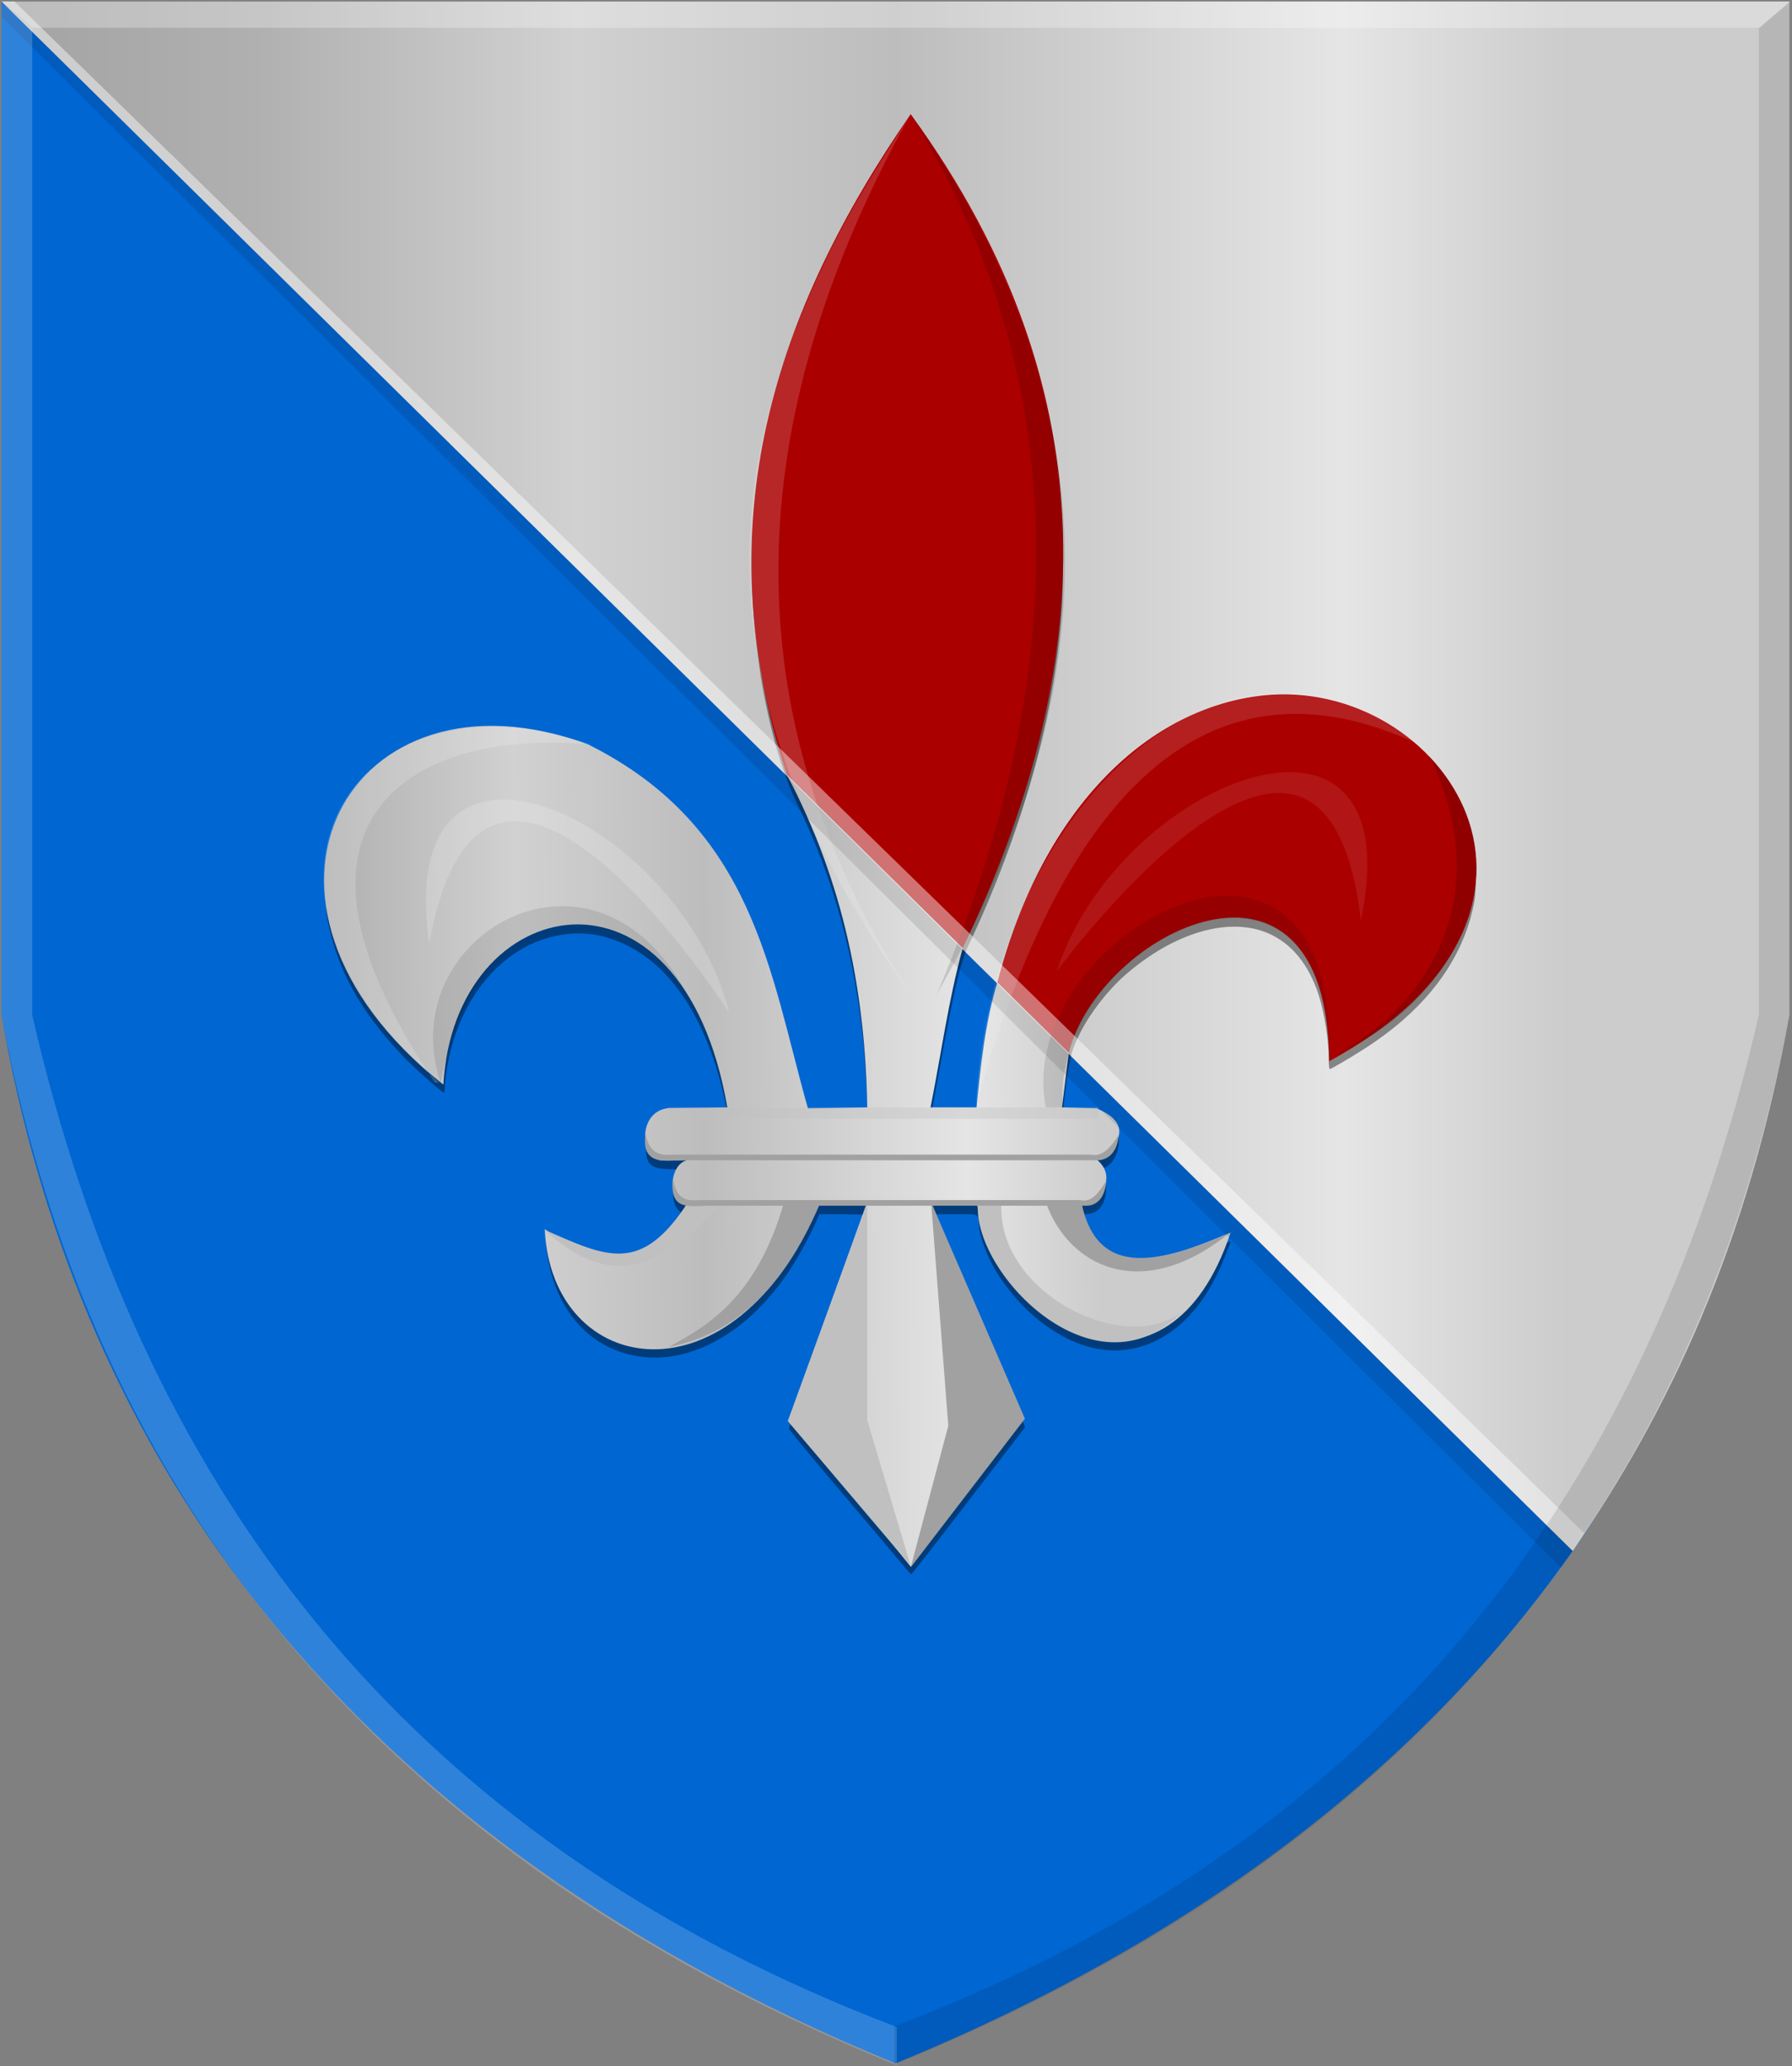
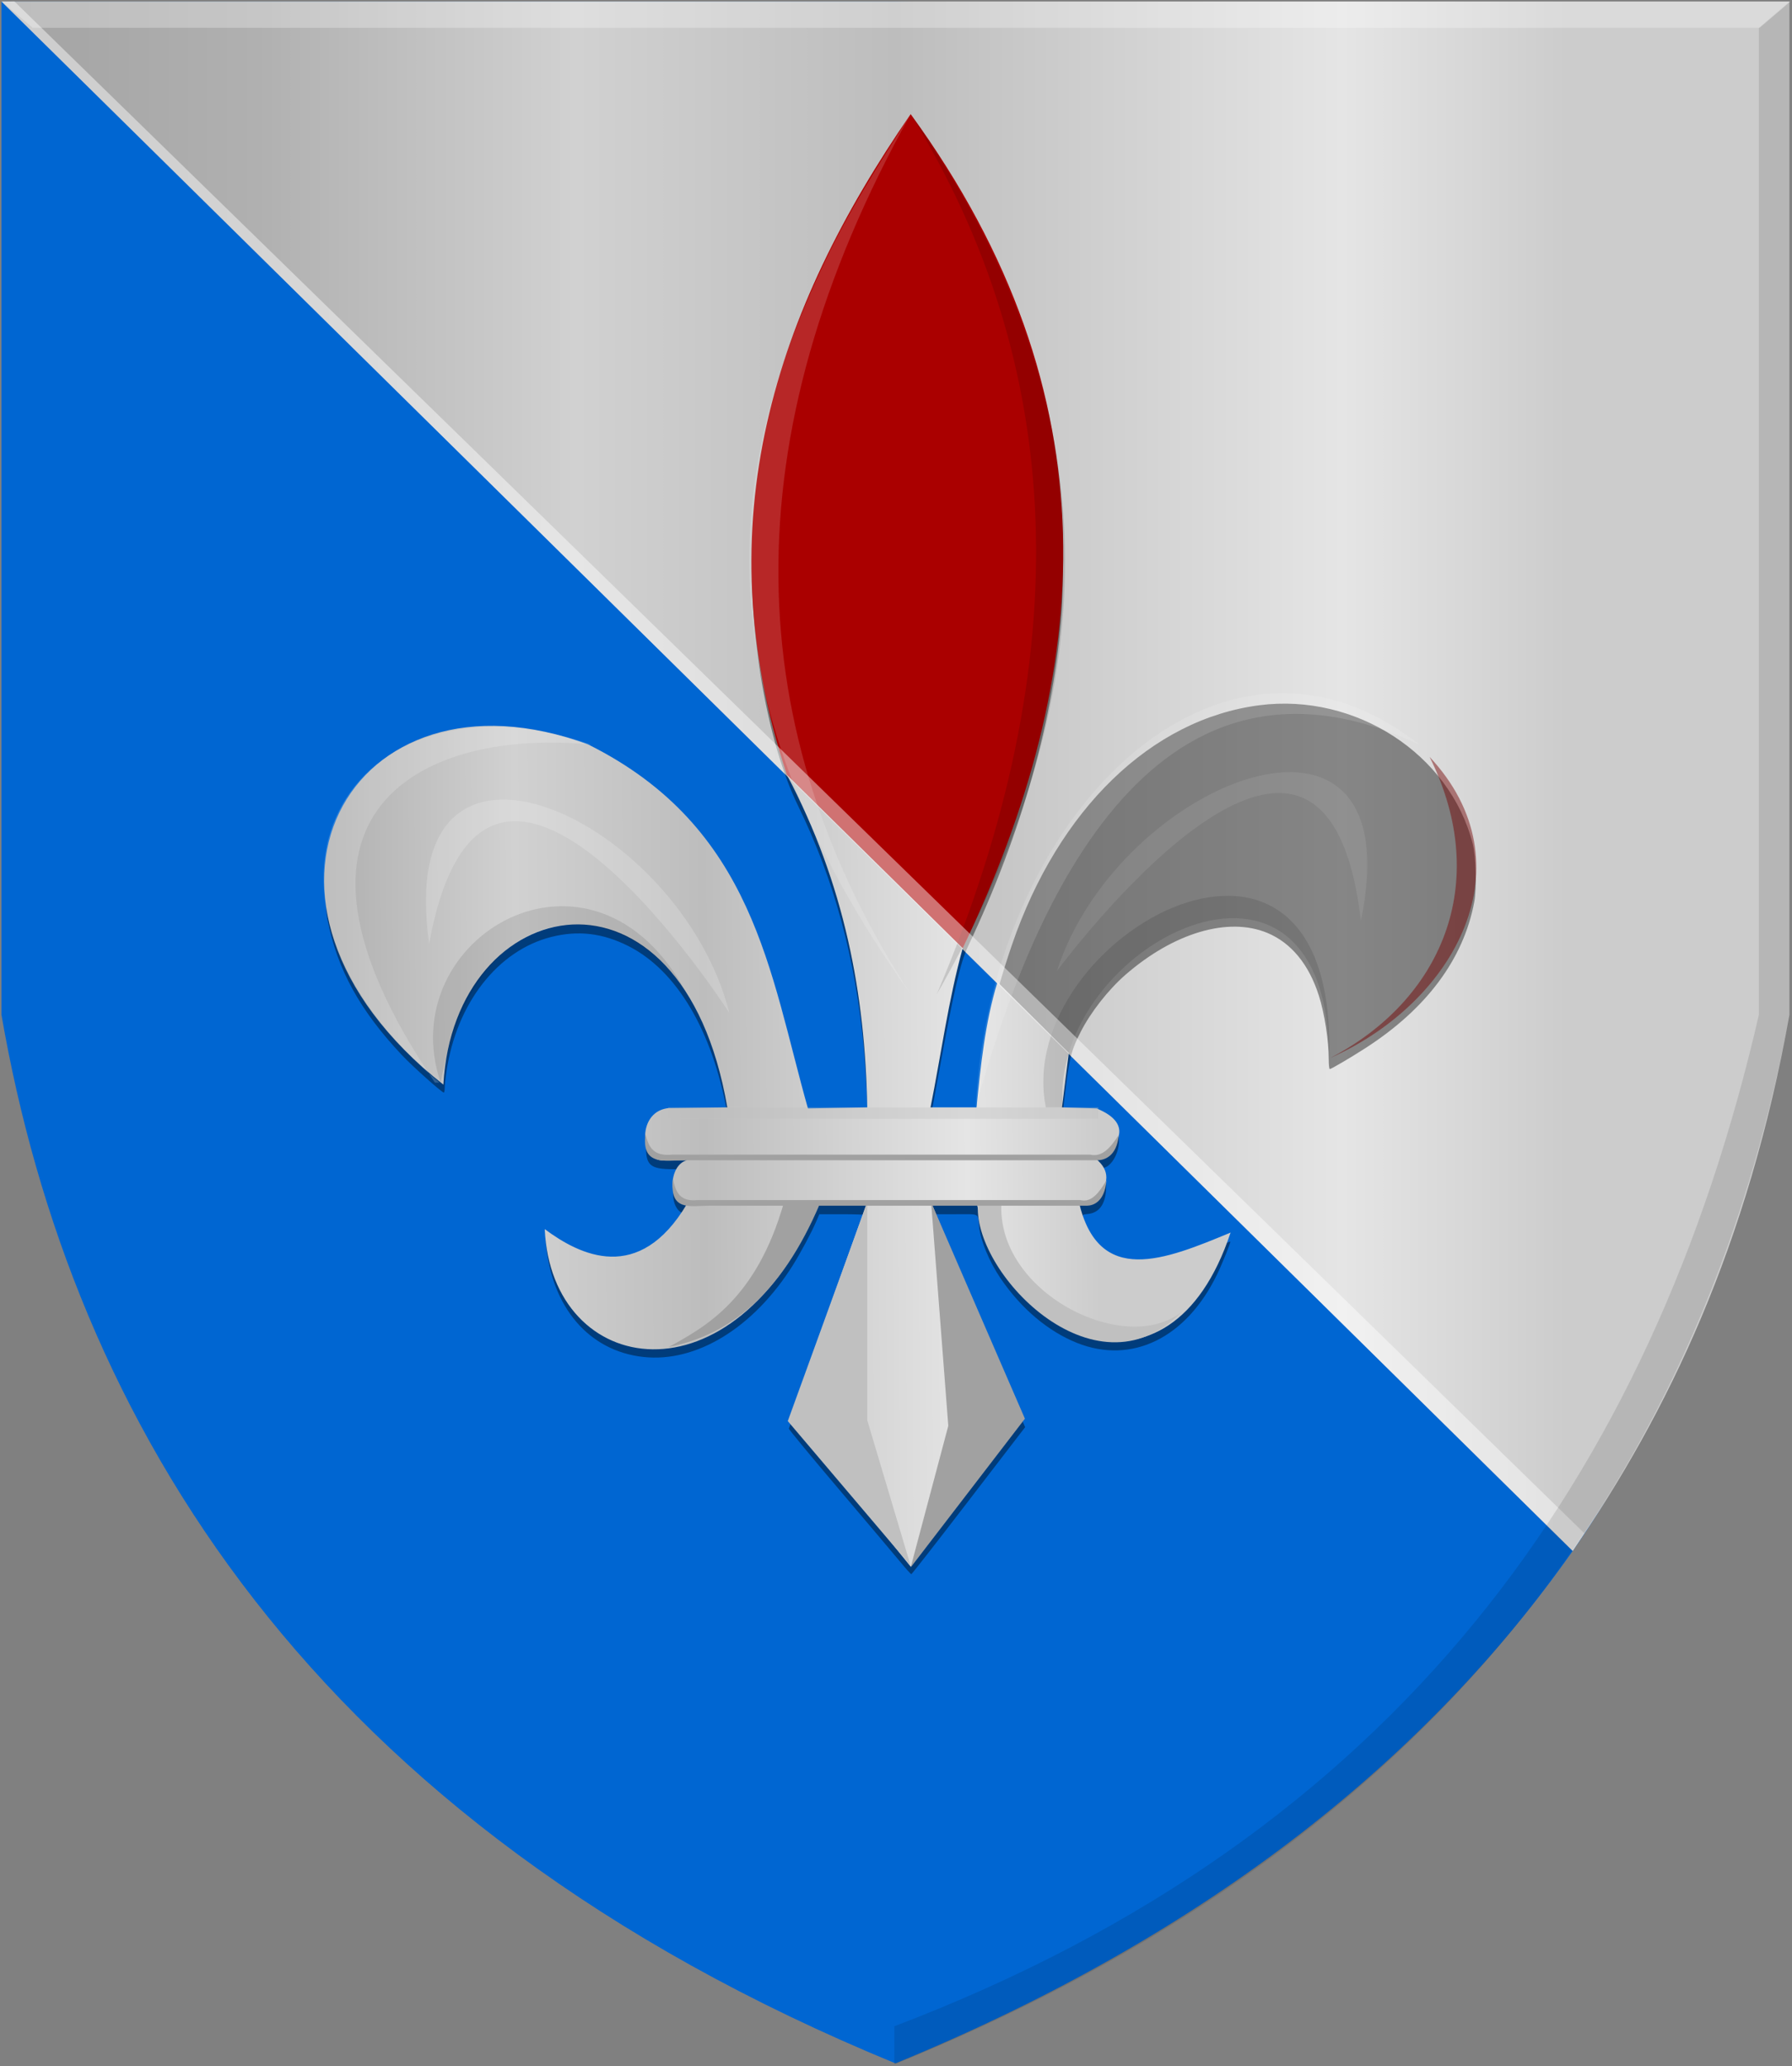
<svg xmlns="http://www.w3.org/2000/svg" xmlns:ns1="http://www.inkscape.org/namespaces/inkscape" xmlns:ns2="http://sodipodi.sourceforge.net/DTD/sodipodi-0.dtd" xmlns:xlink="http://www.w3.org/1999/xlink" width="482" height="555.656" id="svg4346" version="1.1" ns1:version="0.48.4 r9939" ns2:docname="Nieuw document 5">
  <rect width="100%" height="100%" fill="#808080" stroke="none" />
  <defs id="defs4348">
    <linearGradient y2="938.433" x2="-948.777" y1="938.433" x1="-1733.543" gradientTransform="translate(1778.417,140.605)" gradientUnits="userSpaceOnUse" id="linearGradient17671-7" xlink:href="#linearGradient14297-6-8" ns1:collect="always" />
    <linearGradient ns1:collect="always" id="linearGradient14297-6-8">
      <stop style="stop-color:#ffffff;stop-opacity:1;" offset="0" id="stop14299-7-8" />
      <stop style="stop-color:#ffffff;stop-opacity:0;" offset="1" id="stop14301-7-2" />
    </linearGradient>
    <linearGradient y2="593.208" x2="-902.749" y1="593.208" x1="-1750.316" gradientTransform="matrix(-1,0,0,1,-105.499,484.863)" gradientUnits="userSpaceOnUse" id="linearGradient17635-9" xlink:href="#linearGradient14349-6-1" ns1:collect="always" />
    <linearGradient ns1:collect="always" id="linearGradient14349-6-1">
      <stop style="stop-color:#000000;stop-opacity:1;" offset="0" id="stop14351-6-3" />
      <stop style="stop-color:#000000;stop-opacity:0;" offset="1" id="stop14353-6-5" />
    </linearGradient>
    <linearGradient ns1:collect="always" xlink:href="#linearGradient4070-9-0-5" id="linearGradient5734" gradientUnits="userSpaceOnUse" x1="309.286" y1="148.853" x2="320.714" y2="148.853" gradientTransform="translate(458.427,563.081)" />
    <linearGradient id="linearGradient4070-9-0-5">
      <stop style="stop-color:#a3a3a3;stop-opacity:1;" offset="0" id="stop4072-5-5-3" />
      <stop style="stop-color:#b0b0b0;stop-opacity:1;" offset="0.143" id="stop4074-5-2-2" />
      <stop id="stop4076-40-4-9" offset="0.321" style="stop-color:#d1d1d1;stop-opacity:1;" />
      <stop style="stop-color:#bdbdbd;stop-opacity:1;" offset="0.5" id="stop4078-3-2-7" />
      <stop id="stop4080-4-3-3" offset="0.75" style="stop-color:#e5e5e5;stop-opacity:1;" />
      <stop style="stop-color:#cccccc;stop-opacity:1;" offset="0.875" id="stop4082-1-8-7" />
      <stop id="stop4084-2-5-4" offset="1" style="stop-color:#cccccc;stop-opacity:1;" />
    </linearGradient>
    <linearGradient gradientUnits="userSpaceOnUse" y2="148.853" x2="320.714" y1="148.853" x1="309.286" id="linearGradient5702" xlink:href="#linearGradient4070-9-0-5" ns1:collect="always" />
    <linearGradient id="linearGradient4053-4">
      <stop style="stop-color:#cc992d;stop-opacity:1;" offset="0" id="stop4055-9" />
      <stop style="stop-color:#e1a832;stop-opacity:1;" offset="0.143" id="stop4057-8" />
      <stop id="stop4059-2" offset="0.321" style="stop-color:#e5cf5c;stop-opacity:1;" />
      <stop style="stop-color:#e5c547;stop-opacity:1;" offset="0.5" id="stop4061-4" />
      <stop id="stop4063-5" offset="0.75" style="stop-color:#ffffa3;stop-opacity:1;" />
      <stop style="stop-color:#ffd94d;stop-opacity:1;" offset="0.875" id="stop4065-2" />
      <stop id="stop4067-9" offset="1" style="stop-color:#ffdb4e;stop-opacity:1;" />
    </linearGradient>
    <linearGradient gradientUnits="userSpaceOnUse" y2="148.257" x2="305.824" y1="148.257" x1="294.712" id="linearGradient5694" xlink:href="#linearGradient4053-4" ns1:collect="always" gradientTransform="translate(458.427,563.081)" />
    <linearGradient ns1:collect="always" xlink:href="#linearGradient4070-9-0-5" id="linearGradient5027" x1="34.9" y1="329.902" x2="516.095" y2="329.902" gradientUnits="userSpaceOnUse" />
    <linearGradient ns1:collect="always" xlink:href="#linearGradient4070-9-0-5" id="linearGradient5035" x1="82.373" y1="430.834" x2="365.773" y2="429.406" gradientUnits="userSpaceOnUse" />
  </defs>
  <ns2:namedview id="base" pagecolor="#ffffff" bordercolor="#666666" borderopacity="1.0" ns1:pageopacity="0.0" ns1:pageshadow="2" ns1:zoom="0.49497475" ns1:cx="531.89726" ns1:cy="151.56803" ns1:document-units="px" ns1:current-layer="layer1" showgrid="false" fit-margin-top="0" fit-margin-left="0" fit-margin-right="0" fit-margin-bottom="0" ns1:window-width="1600" ns1:window-height="837" ns1:window-x="-8" ns1:window-y="-8" ns1:window-maximized="1" />
  <g ns1:label="Laag 1" ns1:groupmode="layer" id="layer1" transform="translate(-34.625,-121.125)">
    <path style="fill:#0066d2;fill-opacity:1;stroke:#000000;stroke-width:0.305px;stroke-linecap:butt;stroke-linejoin:miter;stroke-opacity:0" d="m 275.478,121.538 -240.467,0 0,272.48 C 53.821,502.714 117.655,611.212 275.478,676.07 z" id="path13717" ns1:connector-curvature="0" ns2:nodetypes="ccccc" />
    <path style="fill:#0066d2;fill-opacity:1;stroke:#000000;stroke-width:0.305px;stroke-linecap:butt;stroke-linejoin:miter;stroke-opacity:0" d="m 275.476,121.537 231.181,8.571 3.571,259.98 c -8.581,49.588 -20.819,103.065 -52.792,148.446 -38.11,54.092 -96.139,102.265 -181.96,137.534 L 252.375,367.482 z" id="path13717-1" ns1:connector-curvature="0" ns2:nodetypes="cccsccc" />
    <path style="fill:url(#linearGradient5027);stroke:#000000;stroke-width:0.305px;stroke-linecap:butt;stroke-linejoin:miter;stroke-opacity:0;fill-opacity:1.0" d="m 457.625,538.266 c 25.719,-37.387 47.125,-82.112 58.318,-144.208 l 0,-272.519 -480.89,0 z" id="path10816" ns1:connector-curvature="0" ns2:nodetypes="ccccc" />
    <path style="fill:#000000;fill-opacity:0.415" d="m 276.808,541.242 c -1.474,-1.789 -8.843,-10.515 -16.375,-19.391 -7.532,-8.877 -13.663,-16.296 -13.622,-16.488 0.04,-0.192 4.7,-13.137 10.355,-28.767 5.655,-15.63 10.282,-28.529 10.282,-28.665 0,-0.136 -2.8,-0.247 -6.221,-0.247 l -6.221,0 -0.876,2.042 c -1.226,2.857 -4.195,8.408 -6.242,11.671 -10.536,16.795 -25.94,26.253 -40.206,24.684 -14.638,-1.609 -24.656,-13.289 -26.238,-30.591 l -0.13,-1.421 2.031,1.006 c 3.118,1.543 10.372,4.326 12.77,4.898 1.192,0.284 3.376,0.514 4.909,0.516 4.705,0.006 7.719,-1.287 11.703,-5.019 2.1,-1.967 6.245,-6.988 6.245,-7.565 0,-0.129 -0.311,-0.353 -0.69,-0.497 -3.31,-1.261 -3.526,-8.155 -0.341,-10.912 l 1.053,-0.911 -3.462,-0.007 c -5.846,-0.011 -7.139,-1.052 -7.138,-5.742 3.1e-4,-1.414 0.186,-3.094 0.413,-3.732 0.537,-1.51 1.966,-3.094 3.54,-3.925 1.19,-0.628 1.696,-0.668 9.648,-0.757 l 8.391,-0.094 -0.202,-1.117 c -3.982,-21.958 -13.59,-38.115 -26.551,-44.652 -6.906,-3.483 -13.506,-4.263 -20.71,-2.448 -14.42,3.633 -25.505,17.852 -28.212,36.19 -0.261,1.769 -0.475,3.788 -0.475,4.488 0,0.7 -0.126,1.227 -0.279,1.171 -0.845,-0.305 -8.36,-7.037 -11.142,-9.981 -11.317,-11.976 -17.464,-23.122 -20.078,-36.408 -0.756,-3.842 -0.75,-12.628 0.011,-16.186 1.646,-7.693 4.713,-13.964 9.471,-19.362 2.677,-3.038 8.072,-7.165 11.821,-9.043 3.994,-2.002 9.38,-3.679 14.797,-4.609 3.878,-0.665 13.804,-0.508 18.562,0.295 6.476,1.093 13.178,2.998 16.778,4.771 7.94,3.911 16.15,9.757 22.674,16.146 8.579,8.402 15.084,18.344 20.375,31.138 3.67,8.875 5.749,15.64 11.621,37.823 l 3.158,11.931 7.952,-0.082 c 4.373,-0.045 7.983,-0.113 8.022,-0.151 0.163,-0.16 -0.559,-13.191 -0.992,-17.903 -2.238,-24.367 -8.001,-45.694 -17.695,-65.477 -8.275,-16.887 -13.492,-47.005 -12.238,-70.642 1.068,-20.12 5.08,-38.435 12.655,-57.772 6.125,-15.637 16.55,-35.161 27.122,-50.797 l 2.836,-4.194 0.983,1.32 c 1.963,2.634 8.542,12.611 10.946,16.598 16.972,28.147 26.297,56.45 28.623,86.879 0.414,5.411 0.415,20.363 0.003,26.118 -2.069,28.851 -10.642,59.524 -25.242,90.311 -2.074,4.374 -3.896,12.296 -7.894,34.334 -1.026,5.657 -1.94,10.527 -2.03,10.822 -0.154,0.502 0.226,0.531 6.072,0.454 l 6.236,-0.082 0.232,-2.269 c 1.846,-18.038 4.116,-28.8 9.224,-43.717 12.496,-36.493 37.5,-60.692 66.572,-64.429 25.84,-3.321 51.155,13.094 57.327,37.171 0.906,3.534 1.139,11.996 0.434,15.761 -2.876,15.357 -12.858,28.741 -29.34,39.337 -3.973,2.554 -9.14,5.589 -9.516,5.589 -0.155,0 -0.282,-1.163 -0.282,-2.583 0,-5.125 -1.114,-12.345 -2.649,-17.169 -2.676,-8.41 -7.455,-14.217 -13.895,-16.886 -10.528,-4.362 -25.198,-0.008 -38.199,11.337 -4.55,3.97 -9.308,10.05 -11.977,15.303 -2.406,4.735 -2.91,6.55 -3.87,13.931 -0.487,3.744 -0.888,7.237 -0.891,7.763 l -0.006,0.956 4.525,0.11 c 4.196,0.102 4.64,0.169 6.092,0.919 3.233,1.669 4.485,3.254 4.458,5.648 -0.041,3.666 -2.328,7.296 -4.597,7.296 -0.839,0 -1.07,0.447 -0.482,0.929 0.264,0.216 0.762,0.938 1.107,1.606 0.513,0.992 0.602,1.608 0.487,3.38 -0.256,3.932 -1.937,6.146 -4.876,6.425 -1.429,0.135 -1.483,0.174 -1.302,0.935 0.391,1.642 1.979,5.409 2.852,6.766 3.893,6.052 10.811,7.836 20.729,5.344 2.935,-0.737 9.011,-2.825 13.036,-4.479 1.601,-0.658 2.943,-1.165 2.982,-1.126 0.165,0.162 -2.199,6.023 -3.575,8.863 -8.273,17.077 -22.915,24.233 -37.622,18.387 -7.766,-3.087 -15.051,-9.235 -20.594,-17.379 -3.019,-4.436 -5.405,-10.192 -5.768,-13.917 -0.363,-3.719 0.394,-3.328 -6.436,-3.328 l -5.961,0 1.127,2.647 c 0.62,1.456 6.195,14.344 12.389,28.64 l 11.262,25.993 -1.305,1.689 c -0.718,0.929 -7.55,9.823 -15.182,19.765 -7.632,9.942 -13.991,18.077 -14.129,18.077 -0.139,0 -1.459,-1.464 -2.933,-3.252 z" id="path11557" ns1:connector-curvature="0" />
    <path style="fill:url(#linearGradient5035);stroke:#000000;stroke-width:0.305px;stroke-linecap:butt;stroke-linejoin:miter;stroke-opacity:0;fill-opacity:1" d="m 246.263,329.495 47.332,46.542 c -3.895,14.119 -5.856,28.804 -8.678,42.923 l 12.366,0 c 1.081,-10.91 2.289,-22.814 5.641,-33.725 l 19.179,19.053 -1.824,14.672 9.329,0.29 c 10.704,4.382 5.044,10.958 0,13.691 3.261,2.85 3.946,6.427 -0.868,11.552 l -3.905,0 c 5.338,22.695 23.016,15.523 40.786,8.129 -16.587,50.026 -61.057,27.974 -68.327,-8.129 l -12.219,0 24.141,58.188 -29.645,39.79 -32.402,-40.218 20.674,-57.76 -12.71,0 c -22.995,55.846 -72.22,47.165 -73.988,7.202 9.393,6.988 25.305,15.012 38.255,-6.774 -5.597,-0.815 -4.68,-10.691 0.026,-11.741 l -6.127,0 c -6.297,0.849 -7.727,-12.738 0.821,-14.001 l 16.127,-0.218 c -12.19,-70.913 -73.458,-58.209 -76.365,-6.128 -62.421,-49.239 -25.229,-115.359 39.05,-91.44 44.618,22.303 48.684,61.374 59.01,97.858 l 15.952,-0.29 c -0.572,-30.449 -6.129,-60.149 -21.63,-89.466 z" id="path11355-0" ns1:connector-curvature="0" ns2:nodetypes="cccccccccccccccccccccccccccccc" />
    <path style="fill:#aa0000;stroke:#000000;stroke-width:0.305px;stroke-linecap:butt;stroke-linejoin:miter;stroke-opacity:0" d="m 246.267,329.499 c -22.368,-67.935 -2.988,-125.007 33.302,-177.679 55.092,75.67 49.474,150.262 13.998,224.323 z" id="path11357-9" ns1:connector-curvature="0" ns2:nodetypes="cccc" />
-     <path style="fill:#aa0000;fill-opacity:1;stroke:#000000;stroke-width:0.305px;stroke-linecap:butt;stroke-linejoin:miter;stroke-opacity:0" d="m 302.889,385.343 19.214,18.941 c 7.975,-32.339 69.512,-63.426 70.047,2.273 73.881,-40.368 30.524,-103.529 -17.768,-98.397 -30.047,3.193 -58.992,29.127 -71.493,77.183 z" id="path11359-0" ns1:connector-curvature="0" ns2:nodetypes="cccsc" />
    <path style="fill:#ffffff;fill-opacity:0.154;stroke:#000000;stroke-width:0.305px;stroke-linecap:butt;stroke-linejoin:miter;stroke-opacity:0" d="m 279.569,151.821 c -7.921,12.429 -16.066,25.083 -22.595,38.65 -13.361,27.764 -22.7,57.549 -20.478,91.241 2.086,31.631 14.364,66.705 43.073,106.783 -45.935,-70.606 -48.923,-148.958 0,-236.674 z" id="path11361-0" ns1:connector-curvature="0" ns2:nodetypes="csscc" />
    <path style="fill:#000000;fill-opacity:0.132;stroke:#000000;stroke-width:0.305px;stroke-linecap:butt;stroke-linejoin:miter;stroke-opacity:0" d="m 279.569,151.821 c 41.388,67.106 45.819,145.368 7.039,236.674 44.389,-77.405 49.897,-156.046 -7.039,-236.674 z" id="path11363-6" ns1:connector-curvature="0" ns2:nodetypes="ccc" />
    <path style="fill:#ffffff;fill-opacity:0.178;stroke:#000000;stroke-width:0.305px;stroke-linecap:butt;stroke-linejoin:miter;stroke-opacity:0" d="m 152.839,412.305 c -61.024,-51.653 -24.482,-113.373 40.806,-90.912 -44.3,-4.467 -92.092,17.177 -42.033,90.912 z" id="path11373-1" ns1:connector-curvature="0" ns2:nodetypes="cccc" />
    <path style="fill:#000000;fill-opacity:0.098;stroke:#000000;stroke-width:0.305px;stroke-linecap:butt;stroke-linejoin:miter;stroke-opacity:0" d="m 153.146,412.305 c 10.483,-55.32 51.526,-49.076 66.271,-23.81 -25.048,-47.286 -79.535,-15.41 -66.271,23.81 z" id="path11375-3" ns1:connector-curvature="0" ns2:nodetypes="ccc" />
    <path style="fill:#a1a1a1;fill-opacity:1;stroke:#000000;stroke-width:0.305px;stroke-linecap:butt;stroke-linejoin:miter;stroke-opacity:0" d="m 214.508,483.401 c 9.784,-5.4 23.528,-12.746 30.988,-38.907 l 9.818,0 c -10.841,25.672 -25.072,35.746 -40.806,38.907 z" id="path11377-8" ns1:connector-curvature="0" ns2:nodetypes="cccc" />
    <path style="fill:#c0c0c0;fill-opacity:1;stroke:#000000;stroke-width:0.305px;stroke-linecap:butt;stroke-linejoin:miter;stroke-opacity:0" d="m 267.893,444.493 -21.376,58.83 33.053,38.934 -11.677,-39.148 z" id="path11379-9" ns1:connector-curvature="0" />
    <path style="fill:#a1a1a1;fill-opacity:1;stroke:#000000;stroke-width:0.305px;stroke-linecap:butt;stroke-linejoin:miter;stroke-opacity:0" d="m 285.074,444.493 25.225,58.188 -30.73,40.004 10.12,-38.079 z" id="path11381-3" ns1:connector-curvature="0" />
    <path style="fill:#c0c0c0;fill-opacity:1;stroke:#000000;stroke-width:0.305px;stroke-linecap:butt;stroke-linejoin:miter;stroke-opacity:0" d="m 297.716,444.493 c 0.434,0 6.291,0 6.291,0 -1.602,24.067 32.934,41.552 48.379,29.522 -23.393,24.043 -56.739,-11.198 -54.671,-29.522 z" id="path11383-4" ns1:connector-curvature="0" ns2:nodetypes="cccc" />
-     <path style="fill:#a1a1a1;fill-opacity:1;stroke:#000000;stroke-width:0.305px;stroke-linecap:butt;stroke-linejoin:miter;stroke-opacity:0" d="m 315.94,444.493 9.546,0 c 4.246,20.86 21.205,16.149 39.701,8.343 -23.608,19.041 -43.322,8.723 -49.247,-8.343 z" id="path11385-4" ns1:connector-curvature="0" ns2:nodetypes="cccc" />
-     <path style="fill:#c0c0c0;fill-opacity:1;stroke:#000000;stroke-width:0.305px;stroke-linecap:butt;stroke-linejoin:miter;stroke-opacity:0" d="m 229.27,444.406 -9.546,0 c -12.629,19.456 -21.665,14.987 -38.717,7.423 20.03,18.346 32.987,7.826 48.262,-7.423 z" id="path11385-1-6" ns1:connector-curvature="0" ns2:nodetypes="cccc" />
    <path style="fill:#ffffff;fill-opacity:0.122;stroke:#000000;stroke-width:0.305px;stroke-linecap:butt;stroke-linejoin:miter;stroke-opacity:0" d="m 297.065,418.96 c 13.999,-50.724 46.116,-132.034 119.321,-97.568 -53.87,-42.436 -115.526,19.278 -119.321,97.568 z" id="path11407-0" ns1:connector-curvature="0" ns2:nodetypes="ccc" />
    <path style="fill:#000000;fill-opacity:0.11;stroke:#000000;stroke-width:0.305px;stroke-linecap:butt;stroke-linejoin:miter;stroke-opacity:0" d="m 320.496,418.96 c -3.902,-43.428 72.317,-82.891 71.593,-11.904 3.376,-83.125 -85.428,-34.201 -76.148,11.904 z" id="path11409-6" ns1:connector-curvature="0" ns2:nodetypes="cccc" />
    <path style="fill:#720000;fill-opacity:0.467;stroke:#000000;stroke-width:0.305px;stroke-linecap:butt;stroke-linejoin:miter;stroke-opacity:0" d="m 392.457,405.649 c 29.447,-15.3 43.734,-46.573 26.692,-80.954 26.879,28.747 7.19,65.902 -26.692,80.954 z" id="path11411-6" ns1:connector-curvature="0" ns2:nodetypes="ccc" />
    <path style="fill:#ffffff;fill-opacity:0.083;stroke:#000000;stroke-width:0.305px;stroke-linecap:butt;stroke-linejoin:miter;stroke-opacity:0" d="m 318.925,382.233 c 6.21,-8.167 72.351,-94.327 81.74,-13.477 14.407,-69.036 -65.094,-38.081 -81.74,13.477 z" id="path11413-18" ns1:connector-curvature="0" ns2:nodetypes="ccc" />
    <path style="fill:#ffffff;fill-opacity:0.181;stroke:#000000;stroke-width:0.305px;stroke-linecap:butt;stroke-linejoin:miter;stroke-opacity:0" d="m 230.778,393.474 c -5.672,-8.539 -66.141,-98.661 -80.709,-18.56 -9.939,-69.798 67.412,-33.935 80.709,18.56 z" id="path11413-1-4" ns1:connector-curvature="0" ns2:nodetypes="ccc" />
    <rect style="opacity:0.363;fill:#c0c0c0;fill-opacity:1;stroke:#000000;stroke-width:0.459;stroke-miterlimit:4;stroke-opacity:0;stroke-dasharray:none" id="rect11433-9" width="115.701" height="3.071" x="214.34" y="418.96" />
    <path style="fill:#a1a1a1;fill-opacity:1;stroke:#000000;stroke-width:0.305px;stroke-linecap:butt;stroke-linejoin:miter;stroke-opacity:0" d="m 208.276,425.876 c -1.314,9.006 5.265,7.309 10.527,7.304 l 111.065,0 c 1.721,-0.043 5.154,-0.949 5.676,-6.807 -2.116,3.211 -4.345,6.053 -7.669,5.294 l -112.457,0 c -4.901,0.461 -6.394,-1.835 -7.21,-5.804 z" id="path11455-6" ns1:connector-curvature="0" ns2:nodetypes="cccccccc" />
    <path style="fill:#a1a1a1;fill-opacity:1;stroke:#000000;stroke-width:0.292px;stroke-linecap:butt;stroke-linejoin:miter;stroke-opacity:0" d="m 215.675,438.085 c -1.203,9.022 4.822,7.321 9.641,7.316 l 101.718,0 c 1.576,-0.043 4.72,-0.951 5.198,-6.819 -1.938,3.216 -3.979,6.064 -7.023,5.303 l -102.992,0 c -4.489,0.462 -5.856,-1.838 -6.604,-5.814 z" id="path11455-8-3" ns1:connector-curvature="0" ns2:nodetypes="cccccccc" />
-     <path style="fill:#000000;fill-opacity:0.108;stroke:#000000;stroke-width:0.305px;stroke-linecap:butt;stroke-linejoin:miter;stroke-opacity:0" d="M 35.279,125.827 454.537,542.763 457.704,538.242 35.011,121.539 z" id="path11610" ns1:connector-curvature="0" ns2:nodetypes="ccccc" />
    <path style="fill:#ffffff;fill-opacity:0.448;stroke:#000000;stroke-width:0.305px;stroke-linecap:butt;stroke-linejoin:miter;stroke-opacity:0" d="m 38.485,121.494 -3.474,0.045 422.631,416.652 3.087,-4.729 z" id="path11612" ns1:connector-curvature="0" ns2:nodetypes="ccccc" />
-     <path style="fill:#ffffff;fill-opacity:0.184;stroke:#000000;stroke-width:0.305px;stroke-linecap:butt;stroke-linejoin:miter;stroke-opacity:0" d="m 43.309,128.82 -8.284,-7.065 0,272.48 C 61.607,535.275 147.517,624.46 275.854,676.563 l 0,-10.264 C 140.937,614.987 71.92,518.47 43.309,394.236 z" id="path14257" ns1:connector-curvature="0" ns2:nodetypes="ccccccc" />
    <path style="fill:#000000;fill-opacity:0.108;stroke:#000000;stroke-width:0.305px;stroke-linecap:butt;stroke-linejoin:miter;stroke-opacity:0" d="m 507.722,128.609 8.284,-7.065 0,272.48 C 489.424,535.063 403.514,624.248 275.177,676.351 l 0,-10.264 C 410.094,614.775 479.112,518.258 507.722,394.024 z" id="path14257-4" ns1:connector-curvature="0" ns2:nodetypes="ccccccc" />
    <path style="fill:#ffffff;fill-opacity:0.274;stroke:#000000;stroke-width:0.305px;stroke-linecap:butt;stroke-linejoin:miter;stroke-opacity:0" d="m 35.138,121.541 8.284,7.065 464.509,0 8.284,-7.065 z" id="path14277" ns1:connector-curvature="0" />
  </g>
</svg>